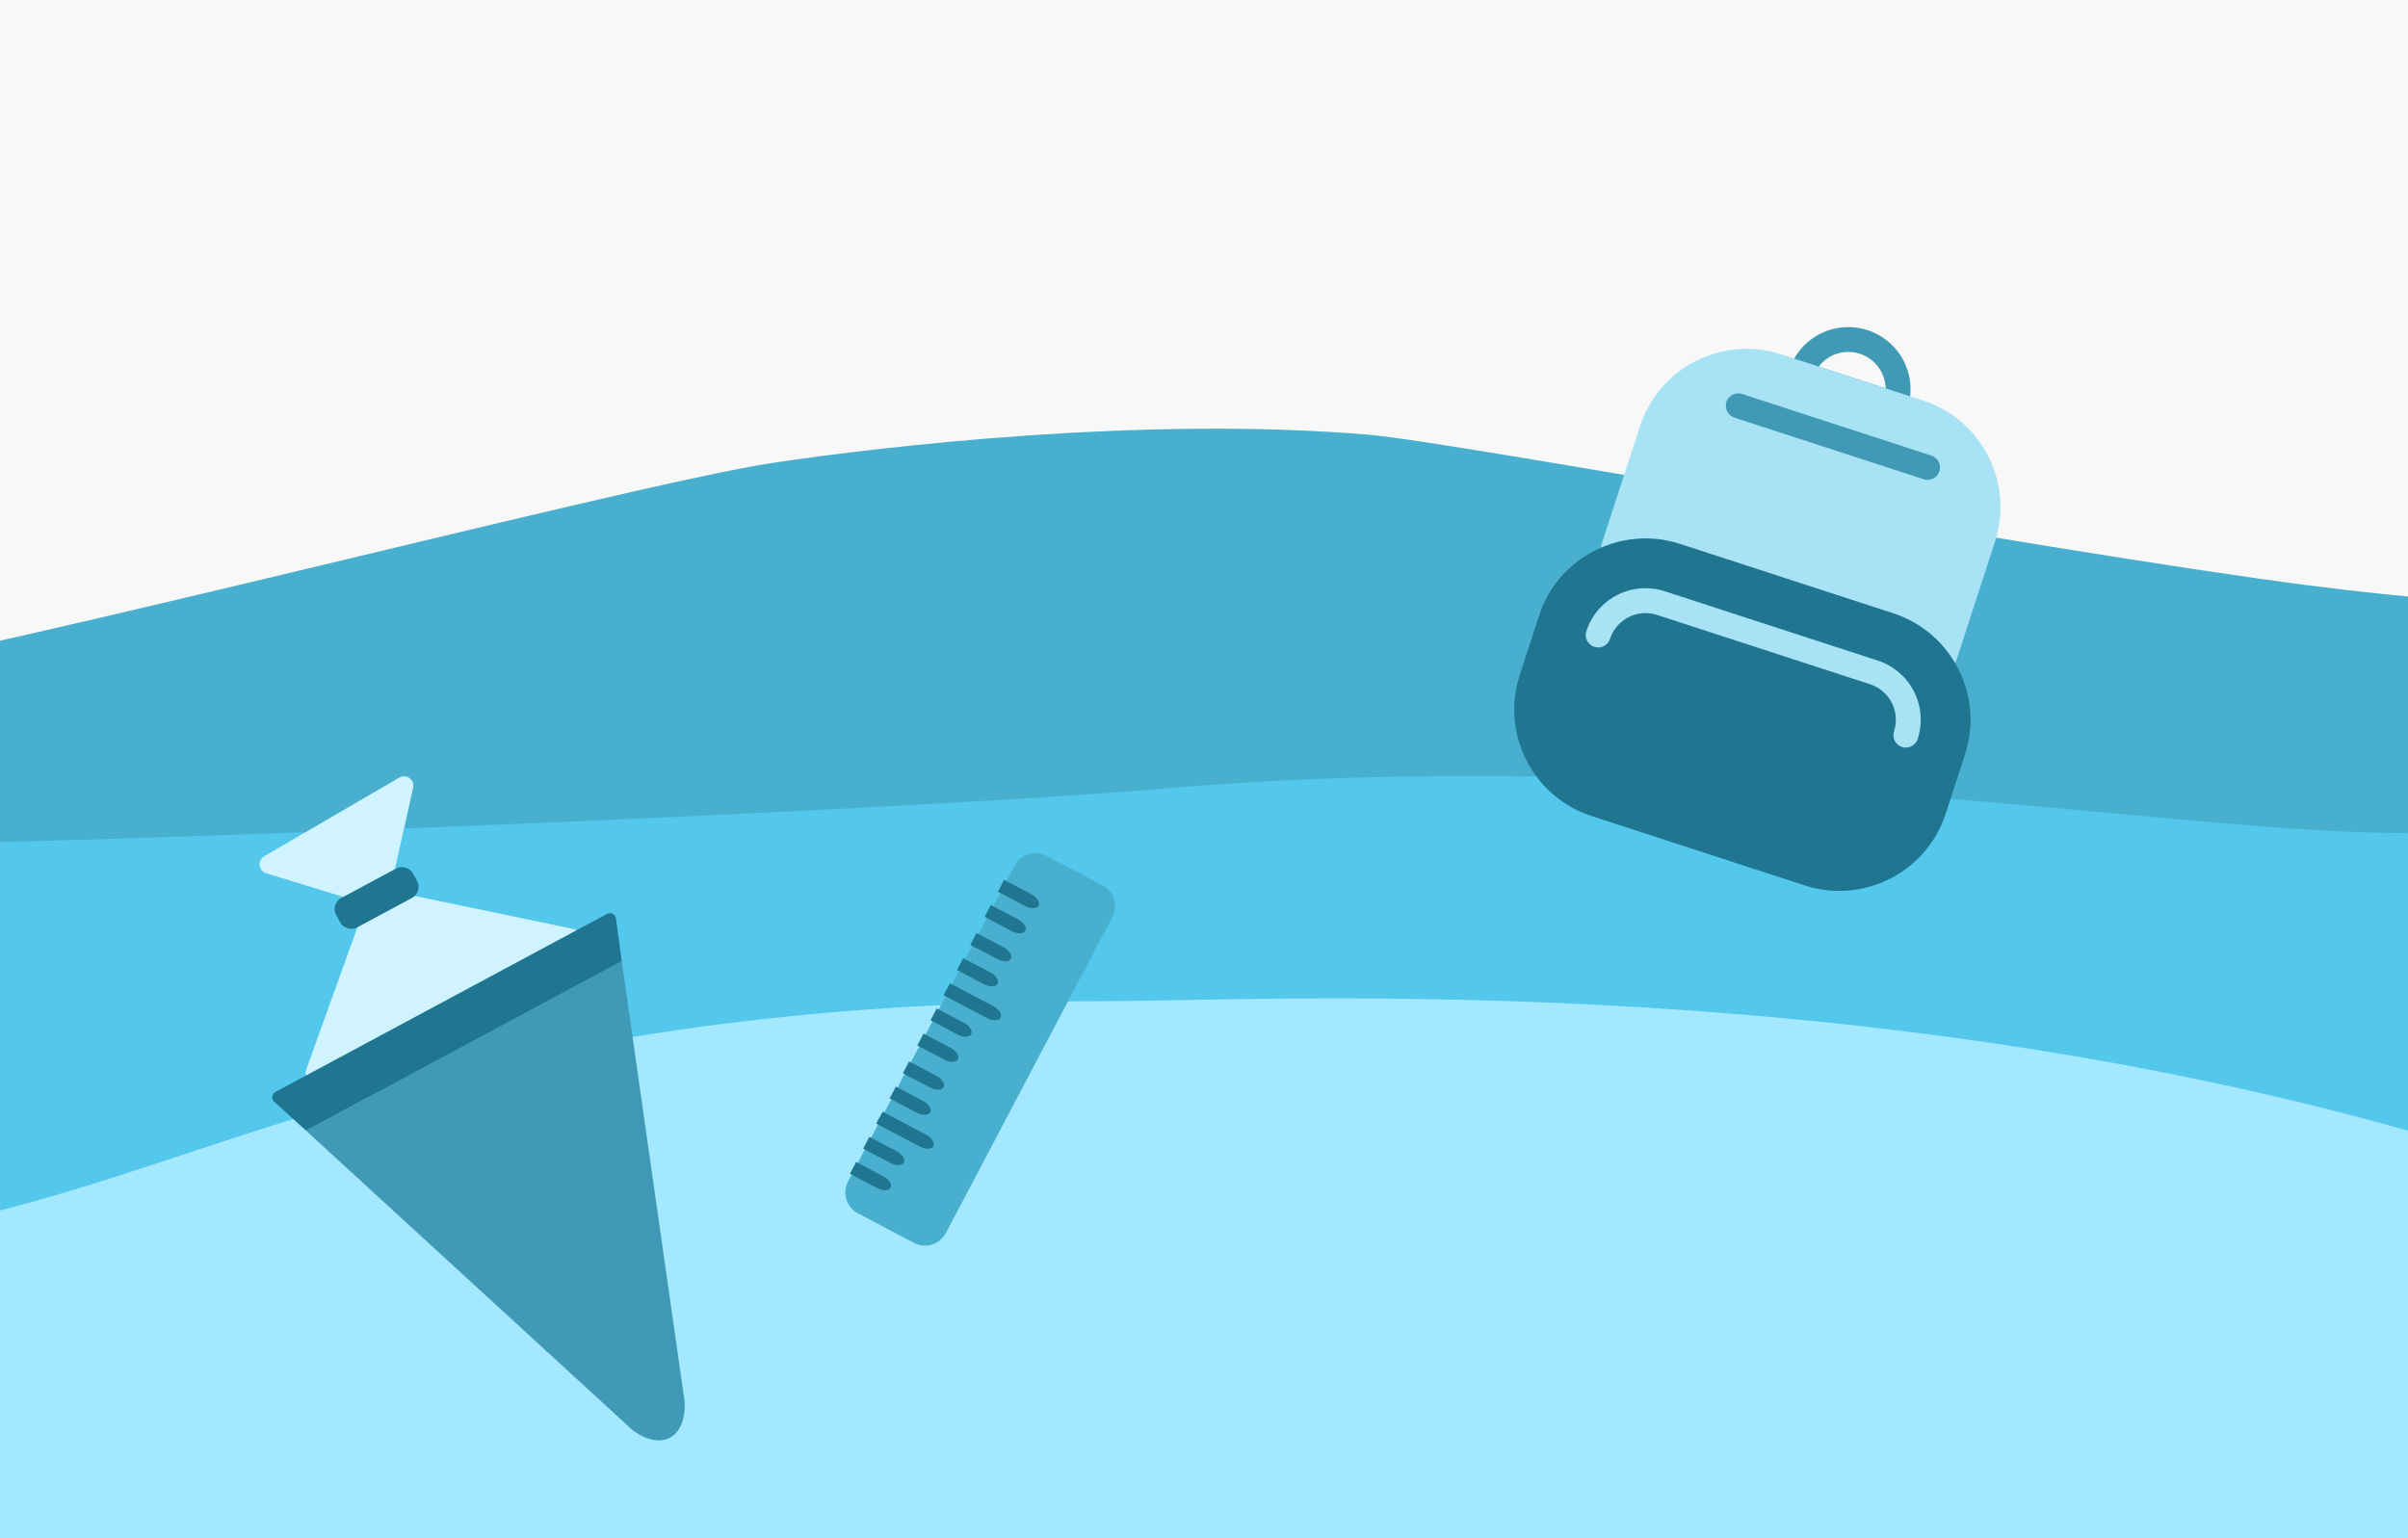
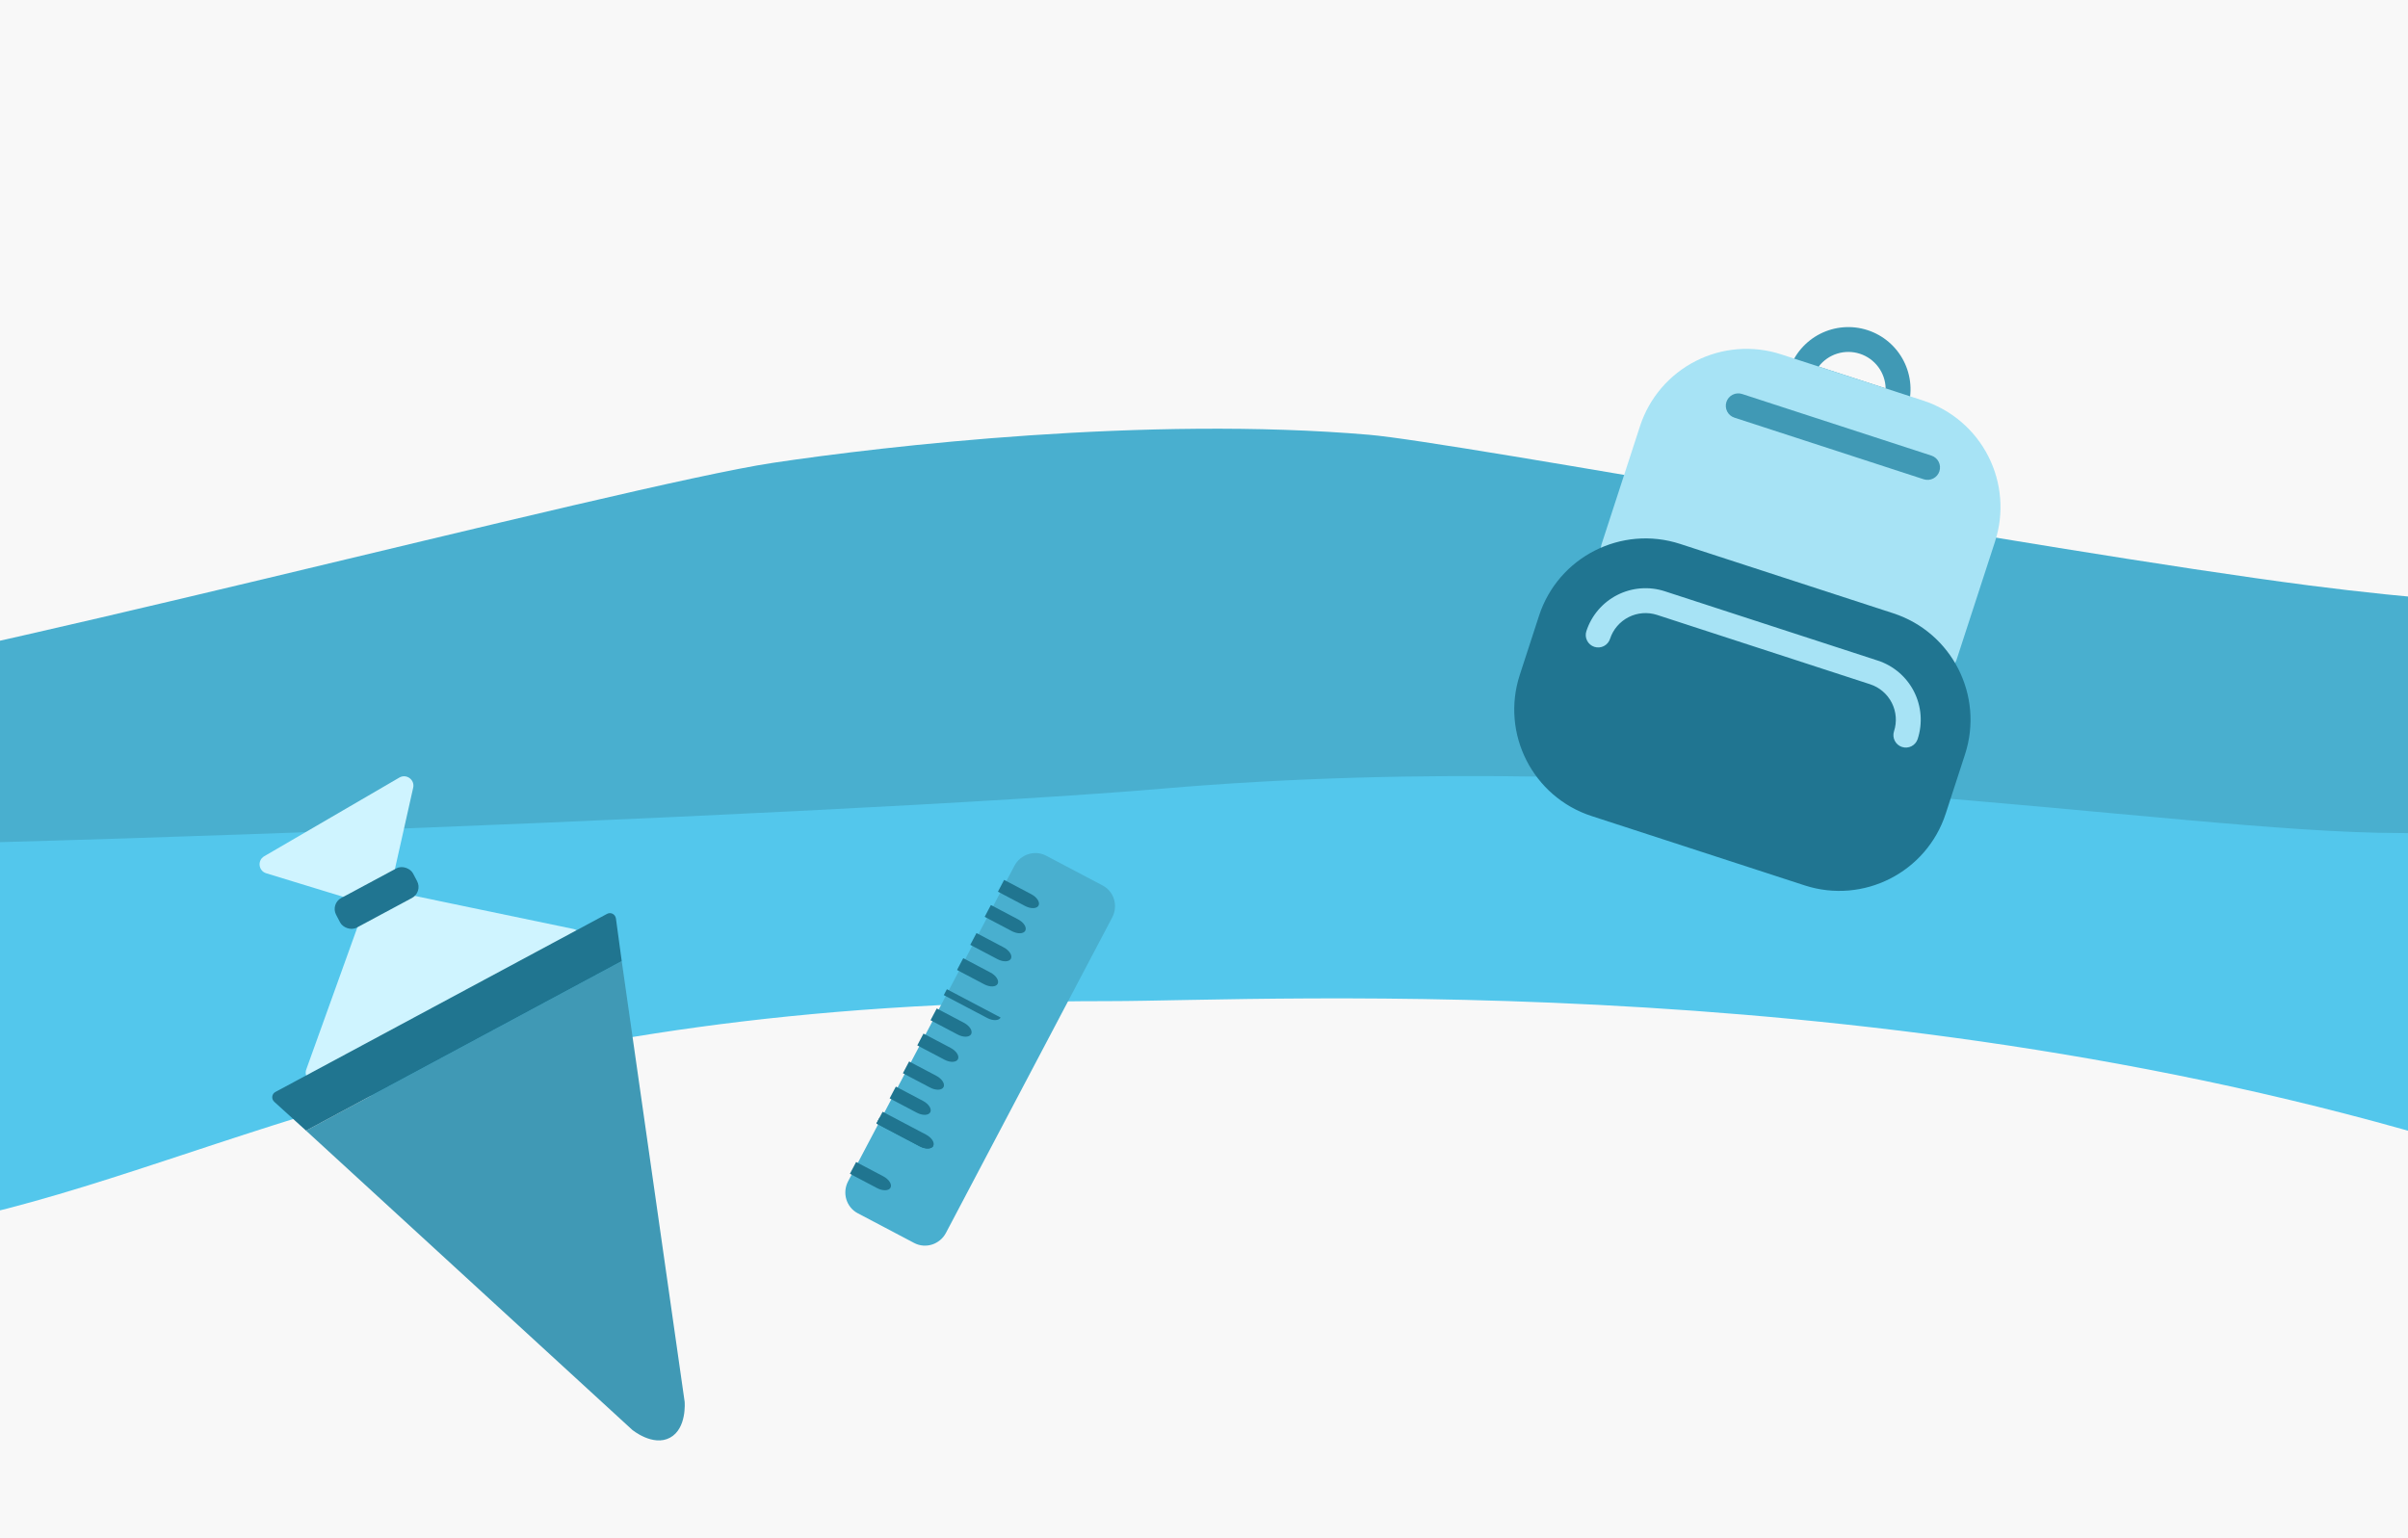
<svg xmlns="http://www.w3.org/2000/svg" width="515" height="329" viewBox="0 0 515 329" fill="none">
  <rect x="0" y="0" width="515" height="329" fill="#333333" stroke="none" />
  <g clip-path="url(#clip0)">
    <rect width="515" height="329" fill="#F8F8F8" />
-     <path d="M-508.175 256L213.825 205L931.825 215V329H-508.175V256Z" fill="#A3E8FE" />
    <path d="M-552.675 172C-567.762 171.201 -537.165 213.073 -554.175 216.068V268.977C-493.531 269.31 -366.031 266.182 -341.182 251.008C-310.12 232.04 140.272 179.131 176.881 177.134C213.489 175.137 475.293 174.139 504.136 191.11C532.979 208.081 954.529 260.991 963.403 258.994C970.503 257.397 998.976 194.288 1000.82 168C977.898 172.326 996.825 73 933.825 73C891.67 73 848.325 101.5 787.825 113C718.912 126.099 612.574 131 594.825 131C577.075 131 538.325 131 493.825 125.223C435.473 117.647 311.462 94.597 292.825 93C245.325 88.929 189.325 95.4 165.325 99C133.325 103.799 -18.675 144.045 -57.175 148.184C-92.675 152 -147.716 149.604 -172.175 148.184C-201.175 146.5 -212.675 142 -239.175 137.202C-251.223 135.021 -297.175 133.5 -336.675 142C-382.05 151.764 -440.802 167.894 -454.675 171C-488.175 178.5 -533.816 172.998 -552.675 172Z" fill="#49AFCF" />
    <path d="M978.825 232.5C832.557 239.324 610.223 178.189 513.466 178.189C464.413 178.189 360.152 159.097 248.473 168.702C184.606 174.194 -67.502 184.68 -143.134 181.185C-220.414 177.614 -281.513 182.683 -332.495 211.644C-366.109 235.113 -396.687 240.17 -427.175 248.04C-456.435 255.592 -493.844 258.526 -520.175 259.58V300C-408.175 300 -281.79 278.455 -181.791 276.059C-143.594 275.143 -96.969 279.922 -9.237 261.079C49.325 248.5 100.57 214.141 237.268 214.141C271.69 214.141 408.141 206.151 538.676 249.095C589.615 265.852 670.332 271.065 743.163 275.559C836.172 286.205 928.375 302.818 981.825 304.521L978.825 232.5Z" fill="#53C7EC" />
    <g clip-path="url(#clip1)">
      <path d="M404.598 89.098L384.352 82.508C383.681 82.289 383.124 81.813 382.804 81.184C382.484 80.555 382.427 79.825 382.645 79.153C383.738 75.798 386.119 73.013 389.264 71.412C392.409 69.812 396.062 69.526 399.418 70.619C402.774 71.711 405.558 74.092 407.159 77.237C408.759 80.382 409.045 84.035 407.952 87.391C407.734 88.062 407.258 88.619 406.629 88.939C406 89.259 405.269 89.316 404.598 89.098ZM388.961 78.41L403.285 83.073C403.246 81.42 402.695 79.82 401.707 78.494C400.72 77.168 399.346 76.18 397.774 75.669C396.202 75.157 394.51 75.146 392.931 75.637C391.352 76.128 389.965 77.097 388.961 78.41V78.41Z" fill="#4099B5" />
      <path d="M411.306 85.683L380.938 75.798C374.897 73.832 368.323 74.346 362.661 77.227C357 80.108 352.714 85.12 350.748 91.161L342.511 116.468C342.292 117.139 342.349 117.87 342.669 118.499C342.99 119.128 343.546 119.604 344.218 119.822L415.077 142.887C415.748 143.105 416.479 143.048 417.108 142.728C417.737 142.408 418.213 141.851 418.432 141.18L426.669 115.873C428.635 109.832 428.121 103.258 425.24 97.596C422.359 91.935 417.347 87.649 411.306 85.683V85.683Z" fill="#A7E3F5" />
      <path d="M404.895 131.176L359.343 116.349C346.764 112.255 333.247 119.133 329.153 131.712L325.034 144.365C320.94 156.944 327.818 170.461 340.397 174.555L385.949 189.382C398.528 193.477 412.045 186.599 416.139 174.02L420.258 161.366C424.352 148.787 417.474 135.271 404.895 131.176Z" fill="#207591" />
      <path d="M406.781 159.779C406.11 159.56 405.553 159.084 405.233 158.455C404.913 157.826 404.856 157.095 405.074 156.424C405.729 154.411 405.558 152.219 404.598 150.332C403.637 148.445 401.967 147.016 399.953 146.361L354.401 131.534C352.387 130.878 350.196 131.049 348.308 132.01C346.421 132.97 344.993 134.641 344.337 136.654C344.119 137.326 343.643 137.883 343.014 138.203C342.384 138.523 341.654 138.58 340.983 138.361C340.312 138.143 339.755 137.667 339.435 137.038C339.114 136.409 339.057 135.678 339.276 135.007C340.368 131.651 342.749 128.867 345.894 127.266C349.04 125.665 352.692 125.38 356.048 126.472L401.601 141.299C404.956 142.392 407.741 144.772 409.342 147.918C410.942 151.063 411.228 154.716 410.135 158.072C409.917 158.743 409.441 159.3 408.812 159.62C408.183 159.94 407.452 159.997 406.781 159.779Z" fill="#A7E3F5" />
      <path d="M411.426 102.516L370.935 89.336C370.264 89.118 369.707 88.642 369.387 88.013C369.067 87.383 369.01 86.653 369.228 85.982C369.446 85.311 369.923 84.754 370.552 84.434C371.181 84.114 371.911 84.056 372.582 84.275L413.074 97.455C413.745 97.673 414.302 98.149 414.622 98.778C414.942 99.407 414.999 100.138 414.781 100.809C414.562 101.48 414.086 102.037 413.457 102.357C412.828 102.677 412.097 102.734 411.426 102.516Z" fill="#4099B5" />
    </g>
    <g clip-path="url(#clip2)">
      <path d="M77.537 195.29L65.505 228.746C64.888 230.461 66.701 232.04 68.316 231.194L123.173 202.442C124.836 201.571 124.49 199.096 122.653 198.713L85.408 190.951C84.314 190.724 83.62 189.645 83.864 188.555L88.368 168.49C88.75 166.786 86.919 165.445 85.41 166.324L56.51 183.153C55.002 184.03 55.263 186.283 56.931 186.793L76.24 192.701C77.332 193.035 77.923 194.215 77.537 195.29Z" fill="#CFF4FF" />
      <path d="M112.843 216.391L65.452 241.843L135.205 305.838C135.271 305.897 139.655 309.48 143.287 307.529C146.933 305.571 146.428 299.856 146.422 299.812L132.968 205.583L119.91 212.595" fill="#4099B5" />
      <path d="M132.968 205.584L131.732 196.48C131.608 195.567 130.643 195.042 129.831 195.478C119.956 200.781 68.677 228.322 58.896 233.574C58.093 234.006 57.996 235.082 58.672 235.694L65.452 241.844" fill="#207590" />
      <rect width="18.681" height="7.155" rx="2.64" transform="matrix(0.881 -0.473 0.465 0.885 70.652 193.332)" fill="#207591" />
    </g>
    <path d="M202.314 263.712L237.876 196.235C239.183 193.755 238.263 190.691 235.826 189.407L223.74 183.037C221.302 181.753 218.255 182.725 216.948 185.205L210.468 197.501L187.866 240.387L181.385 252.682C180.078 255.163 180.998 258.226 183.436 259.511L195.522 265.881C197.959 267.165 201.007 266.193 202.314 263.712Z" fill="#49AFCF" />
-     <path d="M214.006 217.654C213.64 218.349 212.352 218.392 211.132 217.748L201.846 212.855L203.175 210.335L212.46 215.228C213.68 215.871 214.373 216.958 214.006 217.654Z" fill="#207590" />
    <path d="M214.006 217.654C213.64 218.349 212.352 218.392 211.132 217.748L201.846 212.855L202.511 211.595L214.006 217.654Z" fill="#207590" />
    <path d="M207.702 221.2C207.336 221.896 206.048 221.939 204.827 221.295L199.013 218.231L200.341 215.711L206.155 218.775C207.376 219.418 208.069 220.505 207.702 221.2Z" fill="#207590" />
    <path d="M204.869 226.577C204.502 227.272 203.214 227.315 201.994 226.672L196.179 223.607L197.508 221.087L203.322 224.152C204.542 224.795 205.235 225.881 204.869 226.577Z" fill="#207590" />
    <path d="M216.203 205.072C215.836 205.767 214.548 205.81 213.328 205.166L207.513 202.102L208.842 199.582L214.656 202.646C215.876 203.289 216.569 204.376 216.203 205.072Z" fill="#207590" />
    <path d="M213.369 210.448C213.002 211.143 211.714 211.186 210.494 210.543L204.68 207.479L206.008 204.958L211.822 208.023C213.043 208.666 213.736 209.752 213.369 210.448Z" fill="#207590" />
    <path d="M199.596 245.12C199.23 245.816 197.942 245.858 196.722 245.215L187.436 240.322L188.765 237.802L198.05 242.695C199.27 243.338 199.963 244.425 199.596 245.12Z" fill="#207590" />
    <path d="M199.596 245.12C199.23 245.816 197.942 245.858 196.722 245.215L187.436 240.322L188.101 239.061L199.596 245.12Z" fill="#207590" />
-     <path d="M193.292 248.667C192.926 249.363 191.638 249.405 190.417 248.762L184.603 245.698L185.931 243.178L191.746 246.242C192.966 246.885 193.659 247.972 193.292 248.667Z" fill="#207590" />
    <path d="M190.459 254.044C190.092 254.739 188.804 254.782 187.584 254.138L181.77 251.074L183.098 248.554L188.912 251.618C190.132 252.261 190.825 253.348 190.459 254.044Z" fill="#207590" />
    <path d="M201.793 232.538C201.426 233.234 200.138 233.276 198.918 232.633L193.103 229.569L194.432 227.049L200.246 230.113C201.466 230.756 202.159 231.843 201.793 232.538Z" fill="#207590" />
    <path d="M198.959 237.915C198.593 238.61 197.305 238.653 196.084 238.01L190.27 234.945L191.598 232.425L197.412 235.489C198.633 236.133 199.326 237.219 198.959 237.915Z" fill="#207590" />
    <path d="M222.116 193.7C221.749 194.396 220.461 194.439 219.241 193.795L213.427 190.731L214.755 188.211L220.569 191.275C221.79 191.918 222.482 193.005 222.116 193.7Z" fill="#207590" />
    <path d="M219.282 199.077C218.916 199.772 217.628 199.815 216.407 199.172L210.593 196.107L211.921 193.587L217.736 196.652C218.956 197.295 219.649 198.381 219.282 199.077Z" fill="#207590" />
  </g>
  <defs>
    <clipPath id="clip0">
      <rect width="515" height="329" fill="white" />
    </clipPath>
    <clipPath id="clip1">
      <rect width="127.746" height="127.746" fill="white" transform="translate(340.328 45.787) rotate(18.03)" />
    </clipPath>
    <clipPath id="clip2">
      <rect width="123" height="124" fill="white" transform="translate(25.72 273.17) rotate(-72.989)" />
    </clipPath>
  </defs>
</svg>